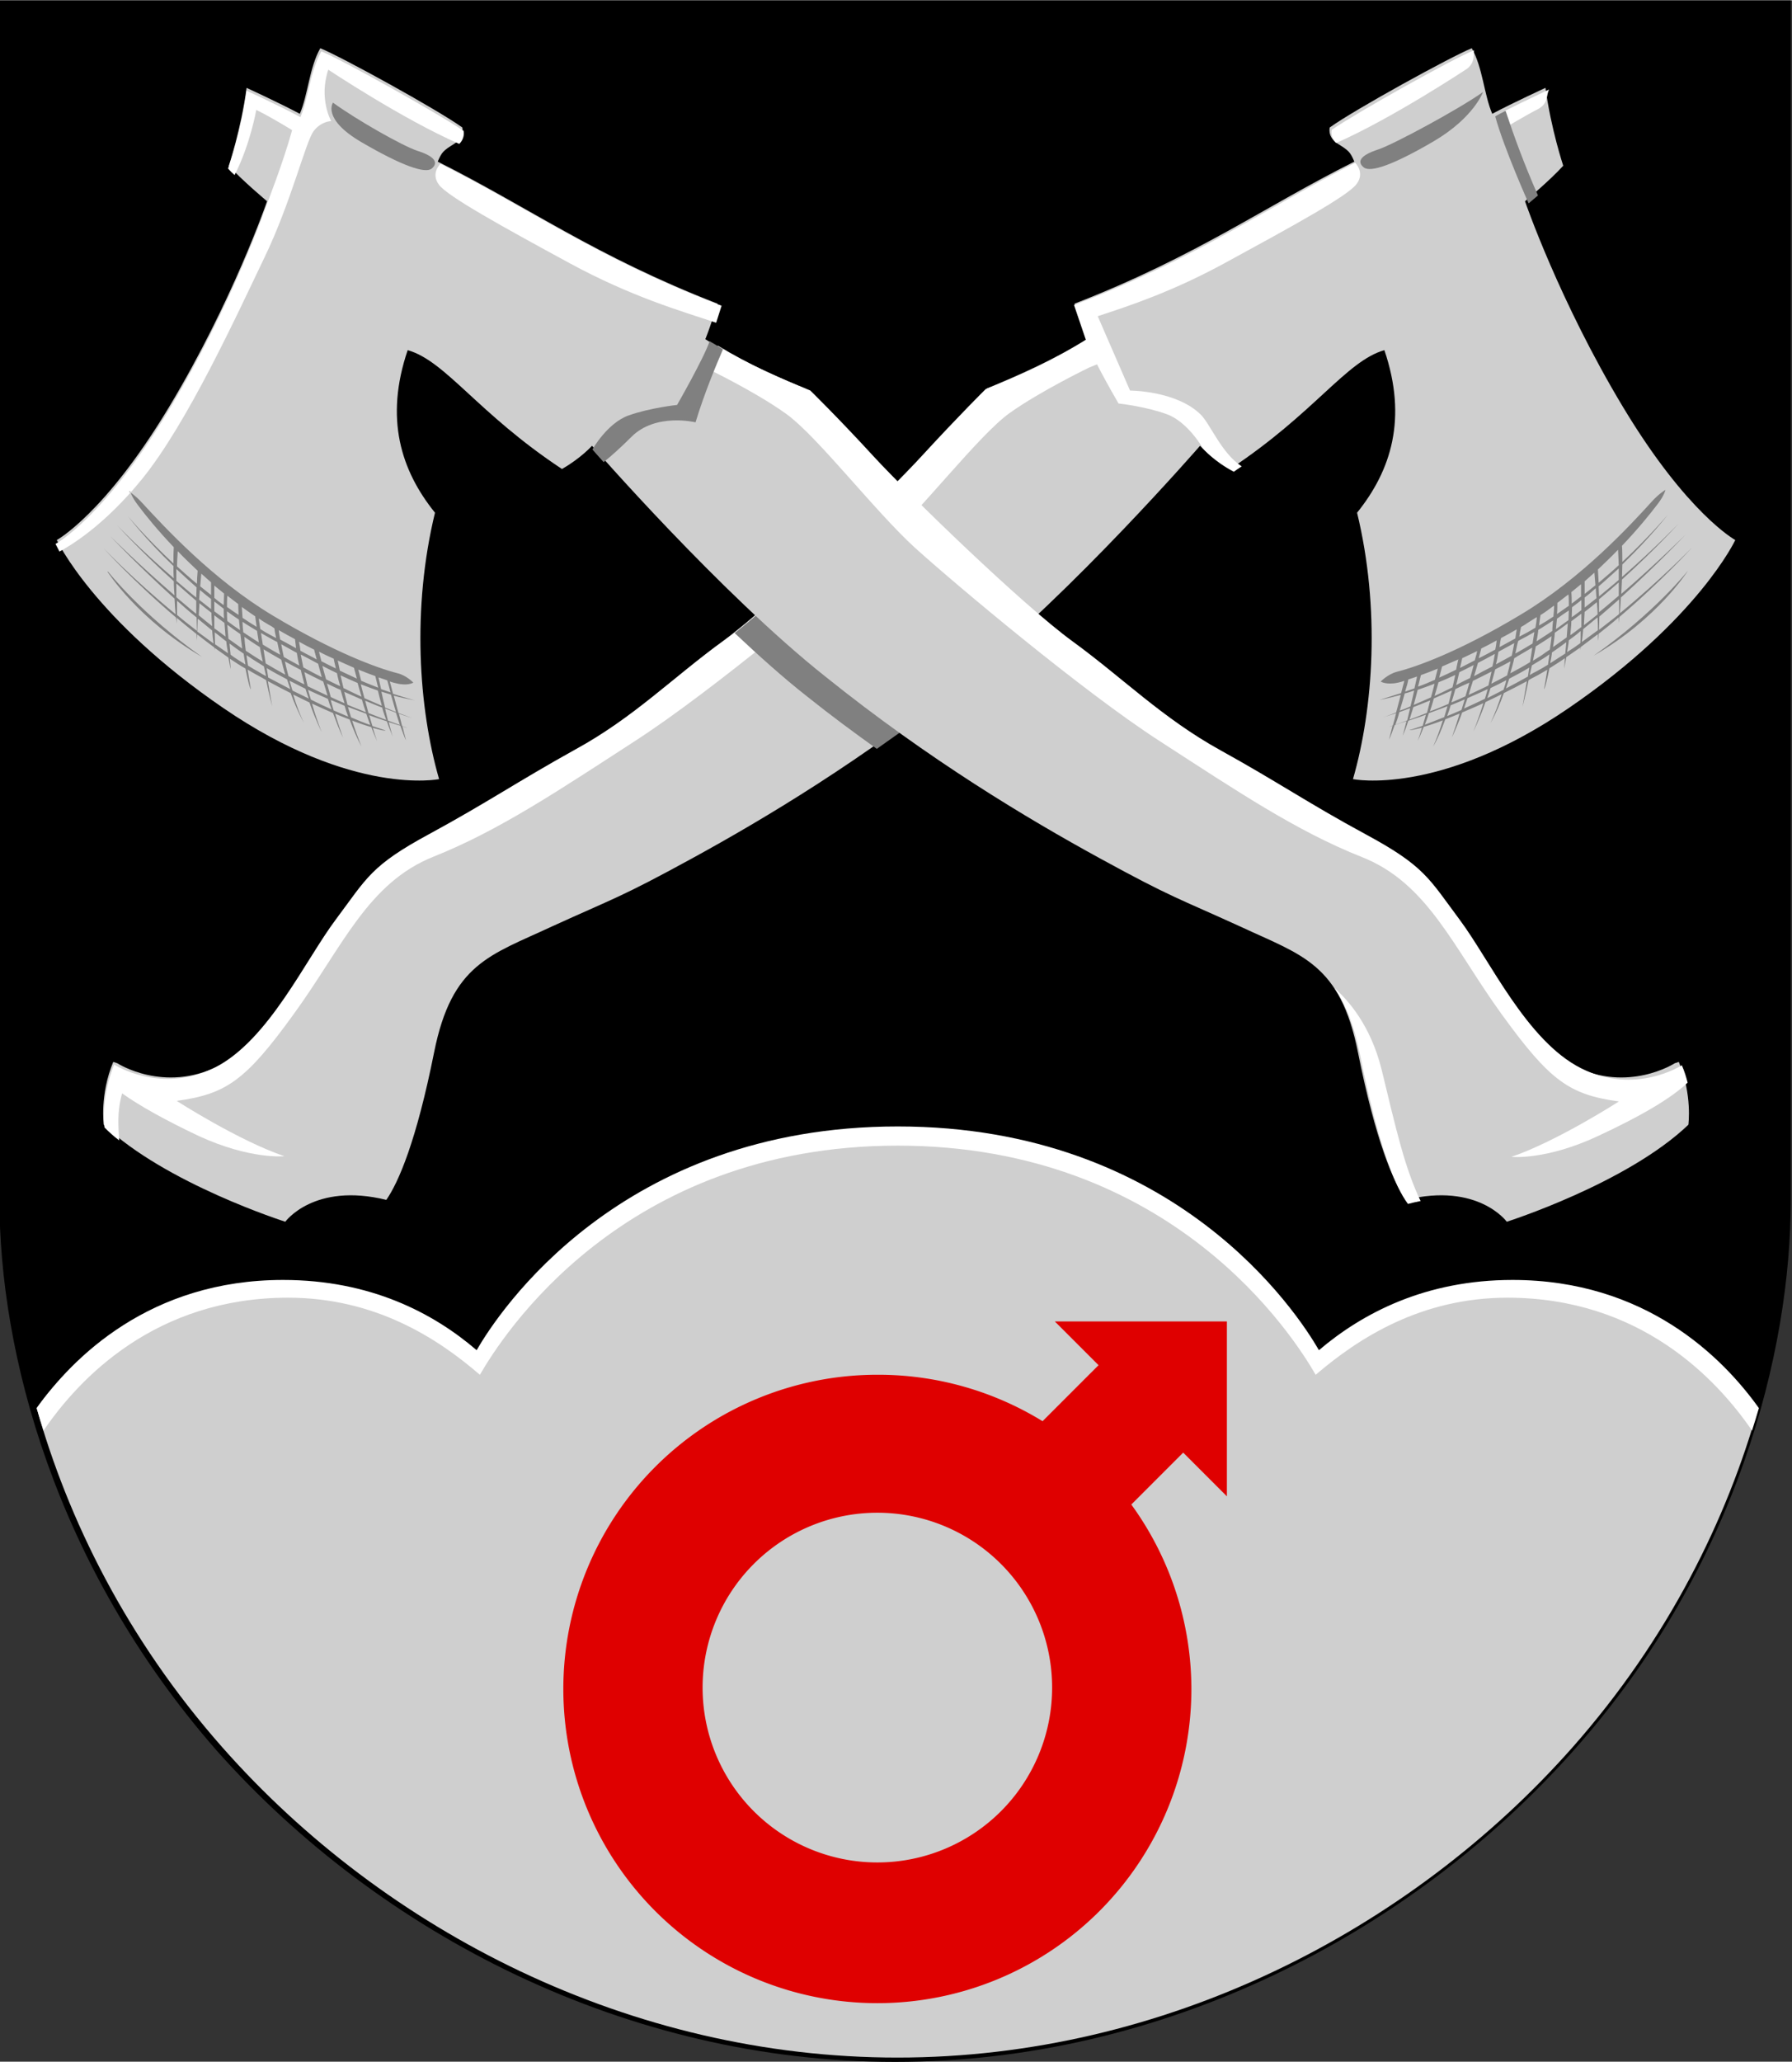
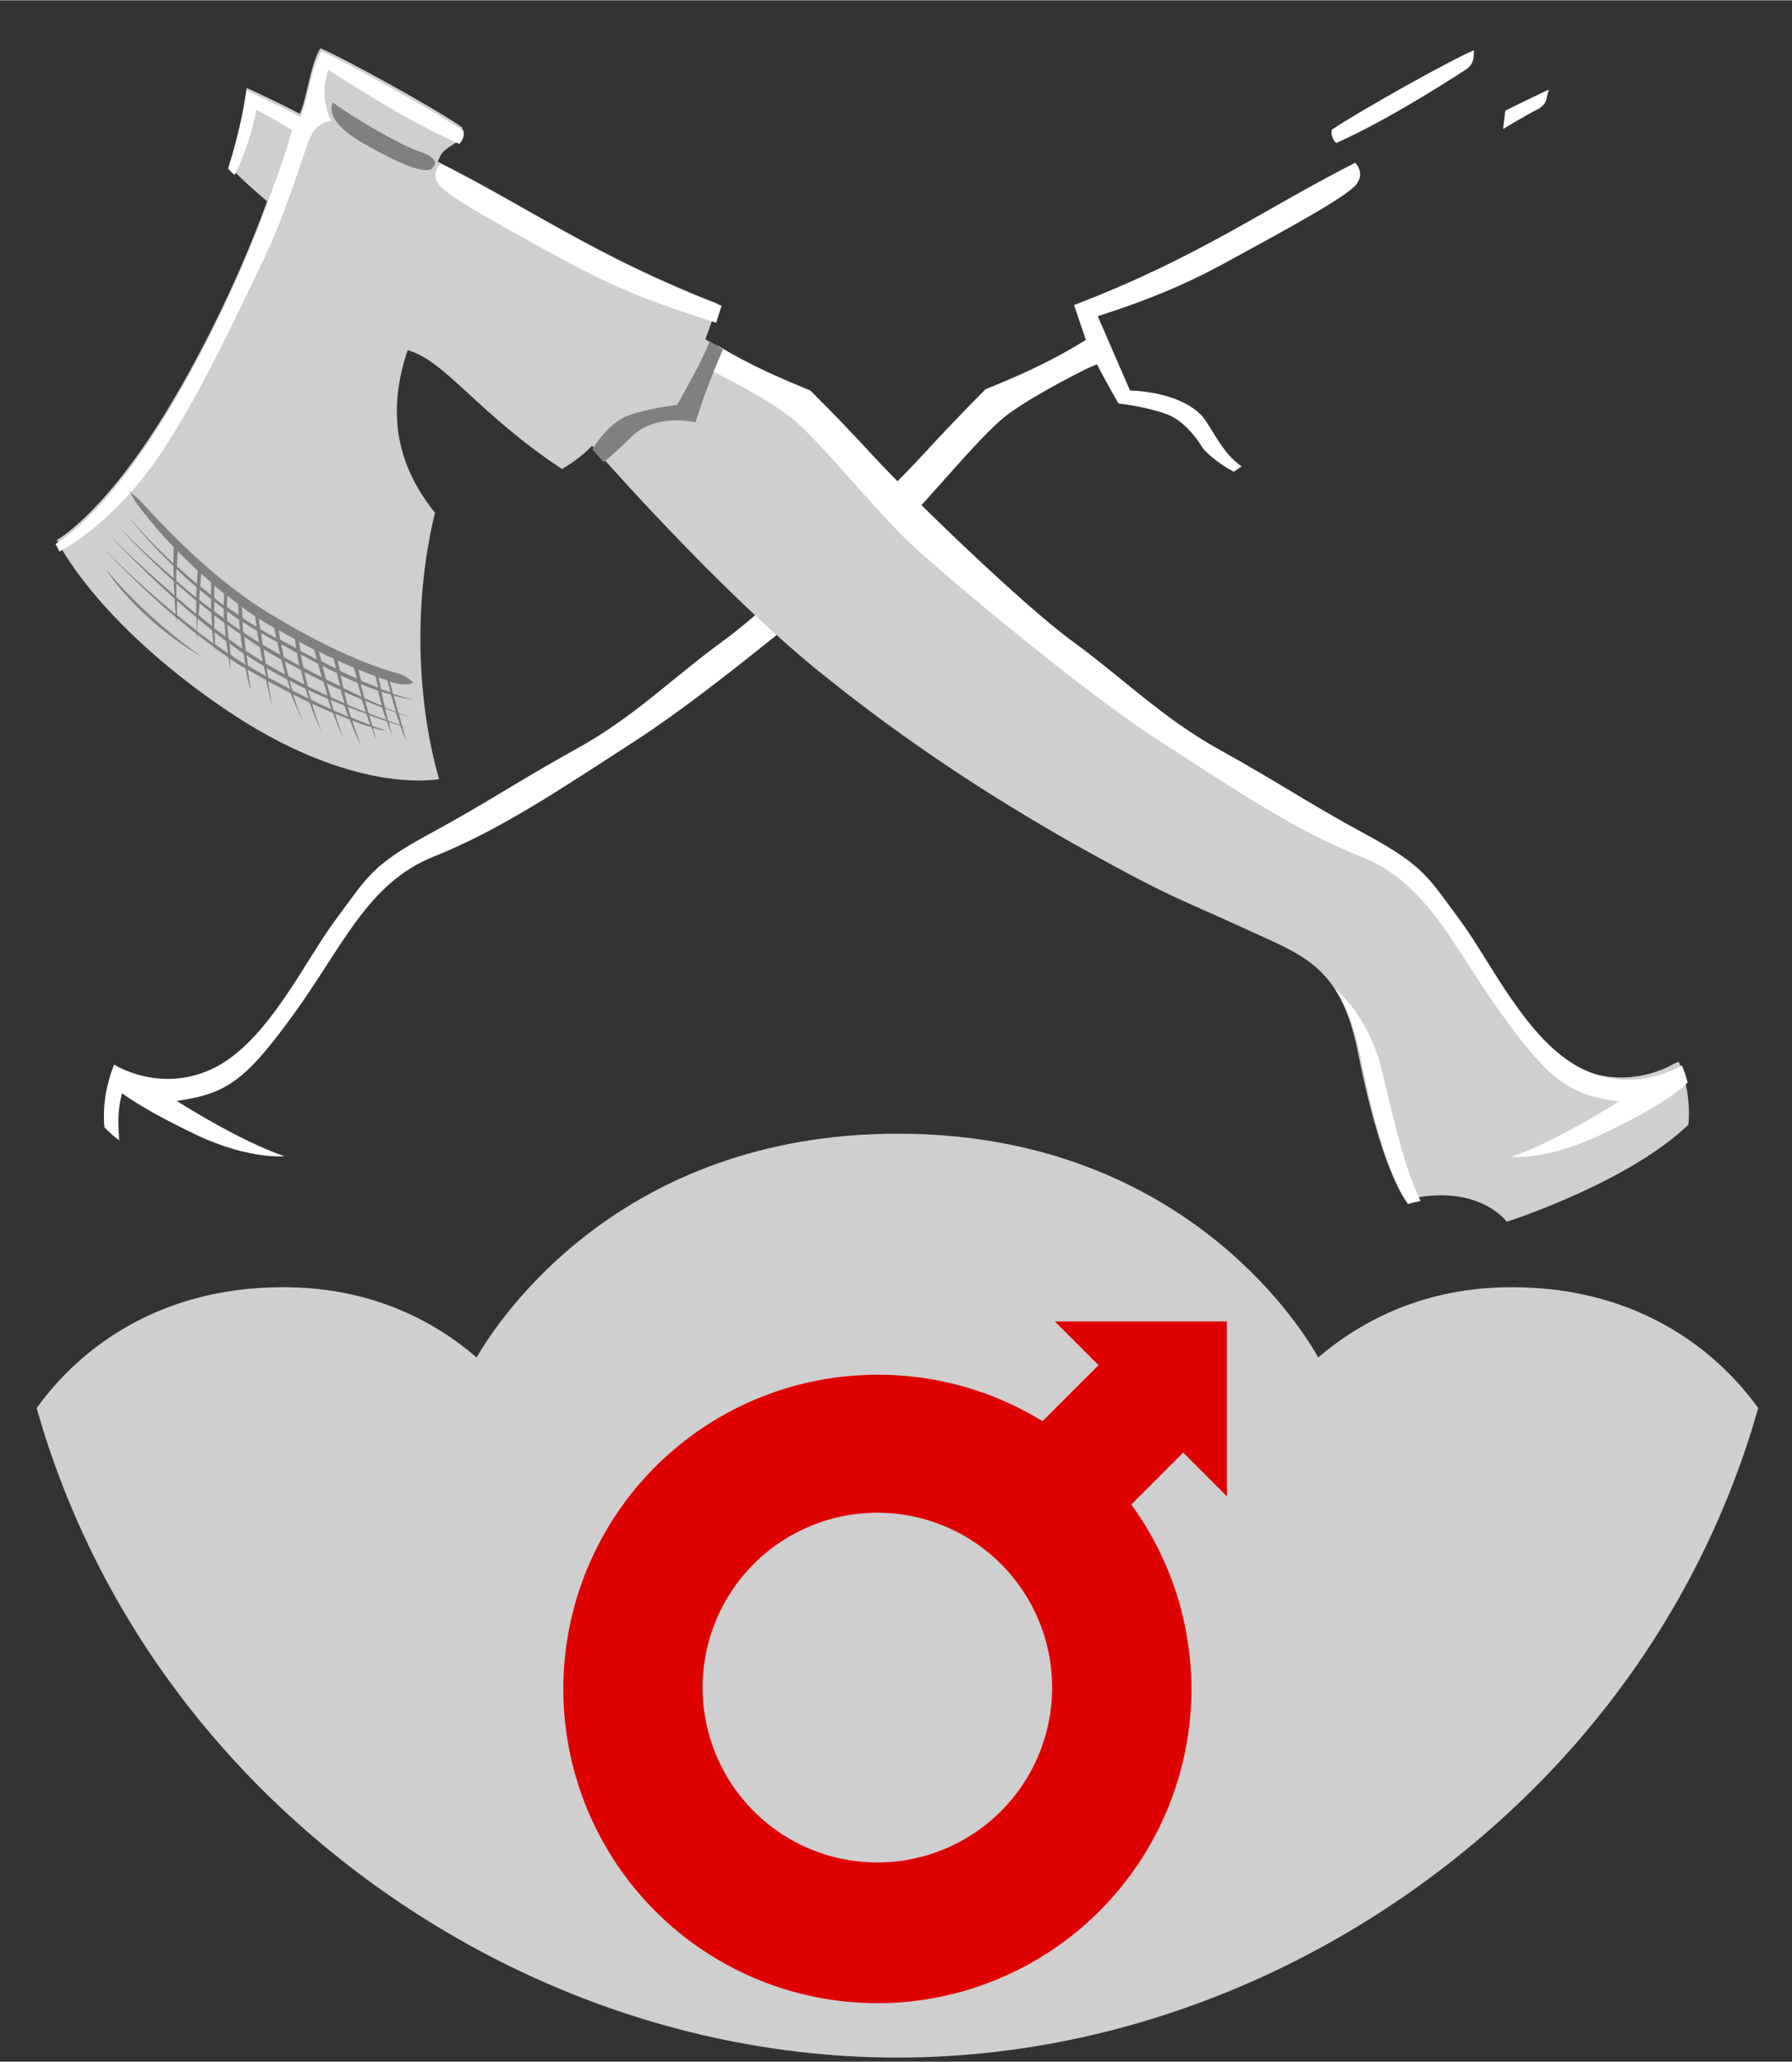
<svg xmlns="http://www.w3.org/2000/svg" height="575" viewBox="0 0 132.3 152.1" width="500">
  <rect x="0" y="0" width="132.3" height="152.1" fill="#333333" stroke="none" />
  <g stroke-width=".992" transform="matrix(1.008 0 0 1.008 -20.906 -57.145)">
-     <path d="m20.7 56.7v87.8c0 11.1 4 26.7 15.9 40.3 12 13.5 30.1 22.8 49.7 22.8s37.7-9.3 49.7-22.8 15.9-29.2 15.9-40.3v-87.8z" />
    <path d="m326.4 527c-76.8 0-110.4 51.4-116.4 61.8-12-10.3-29.4-19.4-53.5-19.4-36.8 0-58.1 19.4-68.1 33.4 8.6 30.5 24.7 63.6 51.4 93.8 44.9 50.8 112.8 85.6 186.5 85.6s141.6-34.9 186.5-85.6c26.7-30.2 42.8-63.3 51.4-93.8-10-14-31.3-33.4-68.1-33.4-24.1 0-41.5 9.2-53.5 19.4-5.8-10.4-39.4-61.8-116.2-61.8z" fill="#cfcfcf" transform="scale(.265)" />
-     <path d="m326.4 525c-76.8 0-110.4 51.4-116.4 61.8-12-10.3-29.4-19.4-53.5-19.4-36.8 0-58.1 21.4-68.1 35.4.6 2.1 1.2 4.1 1.9 6.2 9.9-14.5 31-36.7 67.6-36.7 23.9 0 41.2 11.1 53 21.3 6-10.4 39.3-63.3 115.5-63.3 76.1 0 109.5 52.9 115.5 63.3 11.9-10.2 29.2-21.3 53-21.3 36.6 0 57.7 22.3 67.6 36.7.7-2.1 1.3-4.2 1.9-6.2-10-14-31.3-35.4-68.1-35.4-24.1 0-41.5 9.2-53.5 19.4-6-10.4-39.6-61.8-116.4-61.8z" fill="#fff" transform="scale(.265)" />
    <path d="m98 153.4 3.2 3.2-4.1 4.1a23 23 0 0 0 -12.1-3.4 23 23 0 0 0 -23 23 23 23 0 0 0 23 23 23 23 0 0 0 23-23 23 23 0 0 0 -4.4-13.5l3.8-3.8 3.2 3.2v-12.8zm-13 14a12.8 12.8 0 0 1 12.8 12.8 12.8 12.8 0 0 1 -12.8 12.8 12.8 12.8 0 0 1 -12.8-12.8 12.8 12.8 0 0 1 12.8-12.8z" fill="#df0000" />
    <g stroke-width=".992">
      <g transform="matrix(-1 0 0 1 172.735 0)">
-         <path d="m143.7 134.4c1 2.4.7 4.6.7 4.6-4.5 4.3-13.3 7.1-13.3 7.1s-2.1-2.9-7.4-1.6c-.9-1.3-2.2-4.3-3.5-10.8s-4.1-7.1-8.6-9.2c-4.6-2.1-5-2.1-10.3-5s-12.5-7.2-20.1-13.3c-7.7-6.1-17.1-16.9-17.1-16.9s-.8.9-2.2 1.7c-6.2-4.1-8.5-7.9-11.3-8.7-1.7 5-.5 8.8 2 11.9-1.7 7-1.2 14.3.3 19.5 0 0-6.3 1.3-15.8-5.2s-12.2-12.3-12.2-12.3 3.5-1.9 8.2-9.7 7.2-15.1 7.2-15.1-1.8-1.5-2.8-2.6c0 0 .9-2.7 1.3-5.7 0 0 2.4 1.1 3.9 1.9.6-1.4.7-3.4 1.5-4.8 1.5.6 8.6 4.5 10.4 5.8 0 0 .2.7-.6 1.2s-.9.6-1.2 1.3c6.6 3.3 11.5 6.9 20.5 10.4 0 0-.5 1.6-.9 2.6 2.4 1.5 4.9 2.6 7.3 3.6 0 0 2 1.9 4.6 4.9 2.6 2.8 10.8 10.8 14.5 13.5s6.6 5.6 10.8 8c4.3 2.4 6.4 3.9 10.7 6.2s4.6 3.2 6.8 6.2c2.3 3 4.9 8.8 8.9 10.8s7.4-.2 7.4-.2z" fill="#cfcfcf" />
        <path d="m410.5 13.9c-5.7 2.2-32.6 17.3-39.6 22.1 0 0-.6 1.9 1.2 3.7 15.7-6.9 36.5-20.7 36.5-20.7 2.1-1.7 1.7-3.4 1.9-5.1zm20.9 10.9s-6.6 3.1-12.2 5.9l-.6 5.1s5.2-3.2 10-5.7c2.7-1.7 1.9-3.5 2.8-5.3zm-54 20.4c-25.1 12.7-43.7 26.4-78.3 39.6l3.3 9.7-2.3 1.4c-8.5 5.1-17.1 8.9-25.6 12.3 0 0-7.5 7.4-17.7 18.5-9.8 10.7-41.2 41.2-55.3 51.5-14.2 10.3-25 21.4-41.3 30.3-16.2 9-24.4 14.7-40.6 23.5-16.3 8.8-17.4 12.2-26 23.7-8.6 11.4-18.7 33.6-33.7 41.3-15.1 7.6-28.1-.8-28.1-.8-.7 1.6-1.2 3.3-1.6 4.8-1.9 7.1-1.1 12.7-1.1 12.7 1.3 1.3 2.6 2.5 4.1 3.6-.2-3.6-.7-7.7.8-13.1 4.9 3.5 12.1 7.5 21.4 11.9 14.4 6.6 23.8 5.6 23.8 5.6-12.7-4.3-30-15.4-30-15.4 13.8-1.9 19.2-5.6 32.7-24.3 13.5-18.6 20.5-36.4 38.9-43.7 18.3-7.3 35.1-18.6 56.4-32.4s56.7-43.5 68-53.7c11.4-10.3 27.3-31.1 35.9-37.3 8.7-6.2 22.2-12.7 22.2-12.7l2.2-.9c2.7 5.3 6 10.9 6 10.9s7.5.8 13.5 3c5.9 2.2 10 9.5 10 9.5s2.9 3.5 8.6 6.5c.7-.5 1.4-1 2.2-1.5-5.6-3.6-8.7-11.7-11.4-14.4-6.8-6.7-19.7-6.7-19.7-6.7l-9-20.7c9.5-3.1 21.1-7 35.6-14.9 18.9-10.3 34.1-18.6 36.5-21.9 2.4-3.2-.4-5.9-.4-5.9z" fill="#fff" transform="matrix(-.263 0 0 .263 151.994 56.696)" />
        <g fill="#808080">
-           <path d="m413 25.5c-6.4 4.6-24.9 14.6-29.2 16-5.2 1.7-5.9 3.5-4 5s8.4-.8 19.5-7.3c11.2-6.6 13.7-13.7 13.7-13.7zm6.2 5.3c-1 .5-2 1-2.8 1.5 2.4 8.8 9.3 24.2 9.3 24.2s1.2-1 2.6-2.2c-3.9-8.9-6.5-16-9-23.5zm44.5 105.5s-1.7 1-3.7 3.2c-6 6.6-19.5 21.3-36.4 31.4-17.1 10.3-29.1 14.6-34.7 16-2.5.7-4.4 2.7-4.4 2.7s1.6 1 4.8.3c.5-.1 1.2-.3 1.8-.5-.2.6-.5 1.9-.9 3.4-1.9.6-3.8 1.2-6 1.9 2.1-.4 4-.9 5.9-1.4-.5 1.9-.7 2.7-1.3 4.9-2.4 1-3.8 1.4-3.8 1.4s1.4-.4 3.8-1.2c-.3 1.3-.6 2.3-.9 3.4-.3.1-1.4.5-1.4.5s.5-.2 1.3-.4c-.3 1.3-.8 3.1-1 3.9.5-1 1-2.4 1.6-4.1.8-.3 1.9-.6 3.3-1.1-.4 1.4-.7 2.9-1.1 4.1.6-1.2 1.1-2.7 1.6-4.2 1.4-.5 3.1-1 4.9-1.7-.3 1.1-.6 2.1-.9 3.1-2.3.8-3.7 1.2-3.7 1.2 0 .1 1.3-.1 3.5-.7-.4 1.4-.8 2.7-1.2 3.7.6-1.1 1.1-2.5 1.7-3.9 1.4-.4 3.2-1 5.3-1.8-.8 2.6-1.7 5.1-2.7 7.3 1.3-2.2 2.4-4.9 3.4-7.6 1.2-.5 2.6-1 4-1.6-.7 2.3-1.5 4.7-2.2 6.7 1-2.1 2-4.5 2.9-7 1.8-.8 3.8-1.6 5.9-2.6-1.5 4.9-2.8 7.9-2.8 7.9s1.6-3.1 3.4-8.2c1.4-.7 3-1.4 4.5-2.2-.9 2.7-1.9 5.5-3.1 8 1.5-2.6 2.7-5.5 3.7-8.3 2-1 4.2-2.1 6.4-3.3-.7 4.1-1.2 7.1-1.2 7.1s.8-3 1.7-7.4c.8-.5 1.7-.9 2.6-1.4s1.7-1 2.6-1.5c-.5 3.2-.9 5.4-.9 5.4.2 0 .8-2.3 1.5-5.8 1.4-.9 2.9-1.8 4.3-2.8-.1 1-.1 1.9-.2 2.9.2-1.1.4-2.1.6-3.2 1.3-.9 2.6-1.8 3.9-2.7v.7c.1-.3.1-.5.1-.8 1.6-1.2 3.2-2.4 4.8-3.6 0 1.1.1 1.8.1 1.8s.1-.7.1-1.9c1.9-1.5 3.8-3 5.6-4.6v1.6s.1-.8.2-1.7c11.8-10 20.3-19.4 20.3-19.4s-8.5 8.8-20.2 18.4c.1-1.2.2-2.6.3-4.4 10.2-9.2 18-17.5 18-17.5s-7.8 7.8-17.9 16.5c.1-1.2.1-2.6.2-4 9.5-8.6 15.8-15.6 15.8-15.6s-6.4 6.7-15.8 14.9c0-1.1.1-2.3.1-3.5 8-7.7 12.7-13.9 12.7-13.9s-4.8 5.8-12.7 13.2c0-1.5 0-3-.1-4.5 4.4-4.6 7.8-8.8 10-11.7 1.9-2.5 2.1-3.9 2.1-3.9zm-13.1 16.5c.1 1.4.1 2.9.2 4.4-1.7 1.6-3.6 3.2-5.6 4.9-.1-1.2-.1-2.4-.2-3.7 2-1.9 3.9-3.7 5.7-5.6zm.2 5.2v3.3c-1.7 1.5-3.6 3-5.5 4.6 0-.9-.1-1.9-.1-2.8 2-1.7 3.8-3.4 5.6-5zm19.3.7s-9.3 11.8-26.3 23.7c17.9-10.3 26.3-23.7 26.3-23.7zm-26.1.5c.1 1.2.2 2.4.3 3.6-1 .8-2 1.6-3 2.4 0-1.2 0-2.4 0-3.5.9-.8 1.8-1.6 2.7-2.4zm6.8 2.8v3.7c-1.8 1.5-3.6 3.1-5.5 4.6 0-1.1 0-2.3 0-3.6 1.9-1.6 3.8-3.2 5.5-4.7zm-10.5.5v3.4c-.9.7-1.7 1.3-2.6 2 0-1 0-2.1-.1-3.2.9-.7 1.8-1.5 2.7-2.2zm4.1 1.2c.1 1 .1 1.8.2 2.7-1.1.9-2.2 1.7-3.3 2.6 0-.9 0-1.8 0-2.8 1.1-.8 2.1-1.7 3.1-2.6zm-7.6 1.7c.1 1 .1 2.1.1 3.1-1.1.8-2.2 1.5-3.3 2.3.1-1 .1-2.1.1-3.1 1-.8 2-1.5 3-2.3zm14.1 1.3v4.1c-1.8 1.5-3.7 2.9-5.6 4.4 0-1.1.1-2.2.1-3.7 1.9-1.6 3.7-3.2 5.5-4.8zm-10.5.3v2.7c-.9.7-1.8 1.4-2.7 2 0-.9.1-1.8.1-2.8.9-.7 1.8-1.3 2.6-2zm4.3.4c.1 1.2.2 2.4.2 3.5-1.2 1-2.5 2-3.8 3 .1-1.2.1-2.5.2-3.7 1.2-.9 2.3-1.8 3.4-2.7zm-11.9 1.1c0 1-.1 2-.2 3-1.3.9-2.6 1.7-4 2.5.1-1 .3-2 .4-2.9 1.3-.8 2.5-1.7 3.7-2.6zm4.1 1.2c0 .9-.1 1.9-.1 2.8-1.2.8-2.3 1.7-3.5 2.5.1-1 .2-1.9.3-2.9 1.1-.8 2.2-1.6 3.3-2.3zm3.5 1.1v3.6c-1 .8-2.1 1.6-3.1 2.3.1-1.3.3-2.6.3-3.9.9-.7 1.9-1.4 2.8-2.1zm-12.4.9c-.1 1-.2 1.9-.4 2.9-.9.5-1.8 1.1-2.8 1.6-.6.3-1.1.6-1.7.9.2-1.2.3-1.9.5-2.7.5-.3 1.1-.6 1.6-1 .9-.6 1.8-1.1 2.7-1.7zm16.9.1c.1 1.4.1 2.5.1 3.5-1.5 1.1-3 2.2-4.5 3.3.2-1.2.3-2.4.4-3.6 1.3-1.1 2.6-2.1 3.9-3.2zm-12.4.8c-.1 1-.2 1.9-.2 2.9-1.4 1-2.9 1.9-4.4 2.9.2-1.1.4-2.1.5-3.2 1.4-.8 2.7-1.7 4.1-2.6zm4.1.9c-.1 1.3-.2 2.6-.3 3.8-1.3.9-2.5 1.8-3.8 2.7.2-1.3.4-2.6.5-4 1.2-.8 2.4-1.7 3.6-2.6zm-14.2 1.5c-.1.7-.3 1.7-.4 2.6-1.5.8-3.1 1.7-4.4 2.4.1-.8.2-1.6.4-2.5 1.5-.8 3-1.6 4.5-2.5zm17.8.6c0 1.1 0 2.2-.1 3.3-1.2.9-2.4 1.7-3.7 2.5.2-1.1.4-2.2.5-3.3 1.1-.8 2.2-1.6 3.2-2.5zm-12.9.2c-.2 1.1-.3 2.1-.5 3.2-1.6 1-3.2 1.9-4.8 2.8.3-1.3.5-2.5.8-3.5.8-.5 1.5-.8 2.4-1.3.7-.4 1.4-.8 2.1-1.2zm4.8 1c-.1 1.3-.3 2.6-.5 3.9-.8.5-1.6 1.1-2.3 1.6-.8.5-1.6 1-2.4 1.5.3-1.3.5-2.6.8-4 1.5-.9 3-1.9 4.5-2.9zm-15.3 1.4c-.1.8-.2 1.7-.4 2.5-1.7.9-3.1 1.7-4.6 2.4.4-1.6.7-2.5.7-2.7 1.4-.7 2.8-1.4 4.2-2.2zm19.4.5c-.1 1-.2 2.1-.3 3.1-1.4.9-2.8 1.8-4.2 2.7.2-1 .4-1.9.5-3 1.3-.9 2.6-1.8 3.9-2.8zm-14.5.2c-.2 1.1-.4 2.2-.7 3.5-1.5.8-2.9 1.6-4.4 2.4.3-1.1.5-2.3.7-3.5 1.3-.7 2.9-1.6 4.4-2.4zm5 1.4c-.2 1.4-.4 2.6-.6 3.9-1.8 1.1-3.6 2.1-5.5 3.1.4-1.4.8-2.8 1.1-4.2.3-.2.6-.3.8-.5 1.4-.8 2.7-1.6 4.1-2.4zm-15.3.7c-.1.6-.3 1.3-.7 2.7-1.5.8-2.8 1.4-4.1 2.1.4-1.7.6-2.6.6-2.7 1.3-.6 2.7-1.3 4.2-2zm4.9.9c-.2 1.2-.4 2.4-.7 3.5-1.8.9-3.5 1.8-5.1 2.7.4-1.4.8-2.6 1.1-3.7 1.5-.8 3.1-1.6 4.7-2.5zm15.2.1c-.1 1-.3 2-.4 2.9-1.1.7-2.2 1.3-3.3 1.9-.6.3-1.2.6-1.8 1 .2-.8.4-1.8.6-2.7 1.1-.7 2.2-1.3 3.3-2 .5-.3 1.1-.7 1.6-1.1zm-25.4 1.5c-.1.5-.3 1.2-.6 2.8-1.7.8-3.3 1.6-4.7 2.2.4-1.5.6-2.3.8-3.1 1.4-.6 3-1.3 4.6-2zm14.6.3c-.3 1.3-.6 2.7-1 4.1-1.5.8-3 1.6-4.4 2.3.4-1.3.7-2.6 1.1-4 1.4-.7 2.9-1.5 4.4-2.3zm-10.3 1.2c-.3 1.2-.6 2.2-1 3.6-1.4.7-2.7 1.3-3.9 2 .4-1.3.6-2.5.9-3.6 1.3-.6 2.6-1.3 4-2zm15.5.6c-.1.8-.3 1.8-.4 2.6-2.1 1.2-4.2 2.3-6.1 3.3.3-.9.6-1.8.9-2.7 1.9-1 3.8-2 5.6-3.1zm-25.5.4c-.2.8-.5 1.9-.8 3.1-1.6.7-3.2 1.4-4.7 1.9.4-1.4.6-2.5.8-3.2 1.4-.5 3-1.1 4.7-1.8zm15 .7c-.3 1.4-.6 2.7-.9 4-1.9.9-3.7 1.8-5.5 2.6.4-1.4.8-2.7 1.2-3.9 1.7-.8 3.4-1.7 5.2-2.6zm-10.1.9c-.2 1.1-.5 2.3-.8 3.6-1.8.9-3.5 1.7-5 2.4.4-1.4.8-2.6 1.1-3.8 1.5-.6 3.1-1.3 4.8-2.1zm-10.7.7c-.1.7-.4 1.7-.7 3.2-.9.3-1.7.6-2.6.9.5-1.6.8-2.7.9-3.4.7-.2 1.5-.5 2.4-.8zm24.9.9c-.2.9-.5 1.8-.8 2.7-1.6.8-3.1 1.6-4.5 2.3.3-.9.6-1.8.9-2.8 1.5-.7 2.9-1.4 4.4-2.2zm-10.3.7c-.3 1.2-.7 2.5-1.1 3.8-1.3.6-2.6 1.2-3.9 1.7.4-1.3.8-2.5 1.1-3.7 1.2-.6 2.5-1.2 3.9-1.8zm-9.7.3c-.3 1.2-.6 2.4-1 3.8-1.8.8-3.4 1.5-4.8 2.1.4-1.6.8-2.9 1.1-4.2 1.5-.5 3.1-1.1 4.7-1.7zm14.8 1.5c-.3 1-.5 1.9-.8 2.7-2.1 1-4 1.9-5.8 2.7.3-1 .7-2 1-2.9 1.8-.8 3.7-1.6 5.6-2.5zm-10 .5c-.3 1.2-.6 2.4-.9 3.6-1.9.8-3.5 1.5-5.2 2.1.4-1.2.8-2.4 1.1-3.6 1.6-.7 3.2-1.4 5-2.2zm-10.5 0c-.3 1.5-.6 2.6-1 4.3-1.1.5-2.1.9-3 1.2.5-1.7 1-3.3 1.4-4.8.9-.2 1.7-.5 2.6-.8zm14.1 2.4c-.3 1-.6 1.9-.9 2.9-1.4.6-2.7 1.2-4 1.7.4-1 .7-2 1-3 1.2-.5 2.5-1 3.8-1.6zm-9.6.2c-.3 1.2-.6 2.3-.9 3.5-1.8.7-3.5 1.4-4.9 1.9.4-1.1.7-2.3 1.1-3.5 1.4-.5 3-1.2 4.8-1.9zm4.8 1.7c-.3 1-.6 2-.9 3-2.2.9-3.9 1.5-5.4 2.1.4-1 .8-2.1 1.1-3.2 1.6-.6 3.3-1.2 5.1-1.9zm-10.4.5c-.3 1.1-.5 2.2-.8 3.4-1.8.7-2.4.9-3.3 1.2.4-1.1.8-2.3 1.1-3.5.9-.3 1.9-.7 3-1.1z" transform="matrix(-.263 0 0 .263 151.994 56.696)" />
-           <path d="m321.5 351.9c-12.3 12.2-29.5 28.4-40.2 36.8 6.7 6.3 13.5 12.4 20 17.5 6.5 5.2 13 10 19.3 14.5 8.3-5.8 16.9-12.1 25.7-19 4.8-3.8 9.8-8.2 14.8-12.7-12.3-10.4-29-26.4-39.6-37.1z" transform="matrix(-.265 0 0 .265 172.735 0)" />
-         </g>
+           </g>
      </g>
      <g>
        <path d="m143.7 134.4c1 2.4.7 4.6.7 4.6-4.5 4.3-13.3 7.1-13.3 7.1s-2.1-2.9-7.4-1.6c-.9-1.3-2.2-4.3-3.5-10.8s-4.1-7.1-8.6-9.2c-4.6-2.1-5-2.1-10.3-5s-12.5-7.2-20.1-13.3c-7.7-6.1-17.1-16.9-17.1-16.9s-.8.9-2.2 1.7c-6.2-4.1-8.5-7.9-11.3-8.7-1.7 5-.5 8.8 2 11.9-1.7 7-1.2 14.3.3 19.5 0 0-6.3 1.3-15.8-5.2s-12.2-12.3-12.2-12.3 3.5-1.9 8.2-9.7 7.2-15.1 7.2-15.1-1.8-1.5-2.8-2.6c0 0 .9-2.7 1.3-5.7 0 0 2.4 1.1 3.9 1.9.6-1.4.7-3.4 1.5-4.8 1.5.6 8.6 4.5 10.4 5.8 0 0 .2.7-.6 1.2s-.9.6-1.2 1.3c6.6 3.3 11.5 6.9 20.5 10.4 0 0-.5 1.6-.9 2.6 2.4 1.5 4.9 2.6 7.3 3.6 0 0 2 1.9 4.6 4.9 2.6 2.8 10.8 10.8 14.5 13.5s6.6 5.6 10.8 8c4.3 2.4 6.4 3.9 10.7 6.2s4.6 3.2 6.8 6.2c2.3 3 4.9 8.8 8.9 10.8s7.4-.2 7.4-.2z" fill="#cfcfcf" />
        <g transform="scale(.265)">
          <path d="m167.1 228c-3.1 5.4-3.6 13-5.8 18.2-5.9-3.2-14.9-7.3-14.9-7.3-1.5 11.4-5.1 21.5-5.1 21.5.5.6 1.1 1.2 1.8 1.8 4.3-8.3 6-18 6-18 4.8 2.4 9.9 5.6 9.9 5.6-2.4 8.8-7 20.5-7 20.5s-9.5 27.7-27.3 57.2-31.1 36.6-31.1 36.6.4.7 1.1 2.1c3-1.6 12.4-7.2 22.8-20 12.6-15.5 26.3-45.5 33.8-61.1 7.5-15.5 11.5-32.4 13.7-35.1 2.1-2.7 4.8-2.7 4.8-2.7s-3.5-6.2-.8-14.2c0 0 20.6 13.7 36.2 20.5 1.7-1.7 1.2-3.6 1.2-3.6-7-4.8-33.7-19.7-39.4-22zm32.9 31.1s-2.8 2.6-.4 5.8 17.4 11.5 36.2 21.7c17 9.2 30.2 13 40.4 16.4.8-2.5 1.5-4.7 1.5-4.7-34.3-13.1-52.8-26.7-77.7-39.2zm76.7 50.2-3.1 6.3s13.4 6.4 22 12.6 24.4 26.8 35.6 37c11.3 10.2 46.3 39.6 67.5 53.3s37.8 24.9 56 32.1 25.2 24.9 38.6 43.4 18.7 22.2 32.4 24.1c0 0-17.1 11-29.7 15.3 0 0 9.3 1 23.6-5.6 12.1-5.6 20.6-10.6 25.1-14.9-.4-1.6-.9-3.2-1.6-4.8 0 0-12.9 8.4-27.9.8s-25-29.6-33.5-41-9.7-14.8-25.8-23.5-24.2-14.4-40.3-23.3-26.9-19.9-40.9-30.1-45.2-40.5-54.9-51c-10.1-11-17.6-18.3-17.6-18.3-8.5-3.4-17-7.2-25.4-12.3zm170.4 177.5c3 4.3 5.4 10.1 7.1 18.6 5 24.7 9.6 36.2 13.2 41 1.2-.3 2.4-.6 3.5-.8-4.4-9.2-6.7-19.5-10.8-36.4-3-12-9.1-19-13-22.4z" fill="#fff" />
          <path d="m170.3 242.2s-3.2 4.5 8 11c11 6.4 17.5 8.7 19.3 7.2s1.1-3.3-4-4.9c-4.2-1.4-17-8.7-23.3-13.3zm104.1 65.9c-1.7 4.9-9 17.6-9 17.6s-7.5.8-13.4 2.9-10 9.4-10 9.4 1.3 1.5 3.1 3.5c2-1.6 4.6-3.9 7.7-7 6.7-6.7 17.7-4 17.7-4 2.5-8.2 5.7-15.8 7.6-20.2-1.2-.7-2.5-1.5-3.7-2.2zm-160.1 41.5s.2 1.3 2.1 3.8c2.1 2.8 5.5 7 9.9 11.6-.1 1.5-.1 3-.1 4.5-7.8-7.3-12.6-13.1-12.6-13.1s4.7 6.2 12.6 13.8c0 1.2 0 2.3.1 3.4-9.4-8.1-15.7-14.7-15.7-14.7s6.3 7 15.7 15.5c0 1.4.1 2.7.2 3.9-10.1-8.7-17.8-16.4-17.8-16.4s7.7 8.2 17.8 17.3c.1 1.7.2 3.2.3 4.3-11.6-9.5-20-18.3-20-18.3s8.4 9.3 20.1 19.2c.1.9.2 1.7.2 1.7s0-.8 0-1.6c1.8 1.5 3.6 3 5.5 4.5.1 1.2.1 1.9.1 1.9s0-.6.1-1.8c1.5 1.2 3.1 2.4 4.7 3.6 0 .3.1.5.1.8 0-.2 0-.5 0-.7 1.3.9 2.5 1.8 3.8 2.7.2 1 .4 2.1.6 3.2 0-1-.1-1.9-.2-2.9 1.4.9 2.8 1.9 4.3 2.7.7 3.5 1.3 5.8 1.5 5.7 0 0-.4-2.2-.9-5.4.8.5 1.7 1 2.6 1.5s1.7.9 2.5 1.4c.9 4.3 1.7 7.3 1.7 7.3s-.5-2.9-1.2-7c2.2 1.2 4.3 2.3 6.3 3.3 1 2.8 2.3 5.7 3.7 8.3-1.2-2.5-2.2-5.2-3-7.9 1.6.8 3.1 1.5 4.5 2.2 1.8 5.1 3.4 8.2 3.4 8.2s-1.3-3-2.7-7.9c2.1 1 4 1.8 5.8 2.6.9 2.4 1.8 4.8 2.8 6.9-.7-2-1.5-4.3-2.2-6.7 1.4.6 2.7 1.1 4 1.6 1 2.7 2.1 5.3 3.3 7.5-.9-2.2-1.8-4.7-2.6-7.2 2.1.8 3.9 1.4 5.3 1.8.5 1.4 1.1 2.8 1.6 3.9-.4-1.1-.8-2.4-1.2-3.7 2.2.6 3.4.9 3.5.7 0 0-1.3-.4-3.6-1.2-.3-1-.6-2-.9-3 1.8.7 3.4 1.2 4.9 1.7.5 1.5 1.1 3 1.6 4.2-.4-1.2-.7-2.6-1.1-4 1.3.4 2.4.8 3.2 1 .6 1.6 1.1 3.1 1.6 4.1-.2-.8-.7-2.6-1-3.9.8.3 1.3.4 1.3.4s-1-.4-1.4-.5c-.3-1.1-.5-2.1-.9-3.4 2.4.8 3.7 1.2 3.7 1.2s-1.4-.5-3.8-1.4c-.6-2.1-.8-3-1.3-4.8 1.8.5 3.7.9 5.8 1.3-2.2-.6-4.1-1.2-6-1.8-.4-1.5-.7-2.8-.9-3.4.6.2 1.3.4 1.8.5 3.2.8 4.7-.2 4.7-.2s-1.9-2-4.4-2.6c-5.5-1.4-17.4-5.7-34.4-15.9-16.7-10-30.1-24.6-36.1-31.1-2-2.2-3.7-3.2-3.7-3.2zm13 16.4c1.7 1.8 3.6 3.6 5.6 5.5-.1 1.2-.2 2.5-.2 3.6-2-1.6-3.8-3.3-5.5-4.8 0-1.4.1-2.9.2-4.3zm-.2 5.1c1.7 1.6 3.6 3.3 5.5 5 0 1-.1 1.9-.1 2.8-1.9-1.5-3.7-3.1-5.5-4.6 0-1.1 0-2.1 0-3.2zm-19.1.7s8.4 13.2 26.1 23.5c-16.8-11.8-26-23.6-26-23.6zm25.9.5c.9.8 1.8 1.6 2.7 2.4v3.5c-1-.8-2-1.6-3-2.4.1-1.2.2-2.3.3-3.5zm-6.8 2.8c1.7 1.5 3.5 3.1 5.4 4.7v3.6c-1.9-1.5-3.7-3.1-5.5-4.6 0-1.1 0-2.5 0-3.7zm10.4.5c.9.7 1.8 1.5 2.7 2.2 0 1.1-.1 2.1-.1 3.2-.9-.6-1.8-1.3-2.6-2 0-1.2 0-2.3 0-3.4zm-4 1.2c1 .8 2 1.7 3.1 2.5v2.8c-1.1-.9-2.2-1.7-3.3-2.6.1-.9.1-1.7.2-2.7zm7.6 1.6c1 .8 2 1.5 3 2.3 0 1 .1 2 .1 3-1.1-.7-2.2-1.5-3.2-2.2 0-1 0-2.1.1-3.1zm-14 1.3c1.8 1.6 3.6 3.2 5.5 4.7 0 1.5.1 2.6.1 3.7-1.9-1.5-3.8-2.9-5.5-4.4 0-1.1 0-2.5 0-4.1zm10.4.3c.9.7 1.7 1.3 2.6 2 0 .9 0 1.8.1 2.7-.9-.7-1.8-1.3-2.7-2 0-.9 0-1.8 0-2.7zm-4.2.4c1.1.9 2.2 1.8 3.4 2.7 0 1.2.1 2.5.2 3.7-1.3-1-2.5-2-3.7-3 .1-1 .1-2.3.2-3.4zm11.8 1.1c1.2.9 2.4 1.7 3.7 2.6.1 1 .3 2 .4 2.9-1.3-.8-2.6-1.6-3.9-2.5-.1-1-.1-2-.2-3zm-4.1 1.2c1.1.8 2.2 1.6 3.3 2.3.1 1 .2 1.9.3 2.9-1.2-.8-2.3-1.6-3.5-2.5-.1-.9-.1-1.8-.1-2.8zm-3.5 1.1c.9.7 1.8 1.4 2.8 2.1.1 1.3.2 2.6.3 3.8-1-.8-2-1.5-3.1-2.3 0-1.2 0-2.4 0-3.6zm12.3.9c.9.6 1.8 1.2 2.7 1.7.6.3 1.1.6 1.6 1 .1.8.2 1.5.5 2.7-.6-.3-1.1-.6-1.7-.9-.9-.5-1.8-1-2.7-1.6-.1-.9-.3-1.9-.4-2.8zm-16.8.1c1.3 1.1 2.6 2.1 3.9 3.2.1 1.2.2 2.4.4 3.6-1.5-1.1-3-2.2-4.5-3.3 0-1 .1-2 .1-3.4zm12.3.8c1.3.9 2.7 1.7 4 2.5.2 1.1.3 2.1.5 3.2-1.5-.9-2.9-1.9-4.3-2.8-.1-1-.2-1.9-.2-2.9zm-4.1.9c1.2.9 2.3 1.7 3.5 2.5.2 1.4.3 2.7.5 4-1.3-.9-2.5-1.8-3.8-2.7-.1-1.3-.2-2.5-.3-3.8zm14.1 1.4c1.5.9 3 1.7 4.5 2.5.1.8.2 1.7.3 2.5-1.3-.7-2.9-1.6-4.4-2.4-.2-1-.3-1.9-.4-2.6zm-17.7.6c1.1.8 2.1 1.7 3.2 2.5.1 1.1.3 2.2.5 3.3-1.2-.8-2.4-1.7-3.6-2.5 0-1.1-.1-2.2-.1-3.3zm12.8.2c.7.4 1.4.8 2.1 1.2.9.5 1.6.9 2.4 1.3.2 1.1.5 2.3.8 3.5-1.6-.9-3.2-1.8-4.8-2.8-.2-1-.3-2.1-.5-3.2zm-4.7 1c1.5 1 2.9 2 4.4 2.9.2 1.4.5 2.7.8 4-.8-.5-1.6-1-2.4-1.5s-1.5-1-2.3-1.5c-.2-1.3-.3-2.5-.4-3.9zm15.2 1.4c1.4.8 2.8 1.5 4.2 2.2 0 .2.3 1.1.7 2.7-1.4-.8-2.9-1.5-4.5-2.4-.1-.8-.2-1.6-.4-2.5zm-19.2.5c1.3 1 2.6 1.9 3.9 2.8.2 1.1.3 2 .5 3-1.4-.9-2.8-1.7-4.1-2.7-.1-1-.2-2.1-.3-3.1zm14.3.2c1.5.8 3 1.7 4.3 2.4.2 1.2.4 2.4.7 3.5-1.4-.8-2.8-1.5-4.3-2.4-.3-1.3-.5-2.4-.7-3.5zm-4.9 1.4c1.3.8 2.7 1.6 4.1 2.4.3.2.6.3.8.5.3 1.3.7 2.7 1.1 4.1-1.8-1-3.6-2-5.4-3.1-.2-1.3-.4-2.5-.6-3.9zm15.2.6c1.4.7 2.8 1.4 4.2 2 0 .1.2 1.1.6 2.7-1.3-.6-2.6-1.3-4-2-.4-1.4-.5-2.1-.7-2.7zm-4.8.9c1.7.9 3.3 1.7 4.7 2.5.3 1.1.6 2.3 1 3.7-1.6-.8-3.3-1.7-5.1-2.7-.2-1.1-.5-2.3-.7-3.5zm-15.1.1c.5.4 1.1.7 1.6 1.1 1.1.7 2.1 1.3 3.2 2 .2.9.4 1.8.6 2.7-.6-.3-1.2-.6-1.8-1-1.1-.6-2.2-1.3-3.2-1.9-.1-.9-.3-1.8-.4-2.9zm25.2 1.5c1.6.7 3.1 1.4 4.5 2 .2.8.4 1.5.8 3-1.5-.7-3-1.4-4.7-2.2-.3-1.6-.5-2.3-.6-2.8zm-14.5.3c1.5.8 2.9 1.6 4.3 2.3.3 1.4.7 2.7 1 4-1.5-.7-2.9-1.5-4.4-2.3-.4-1.4-.7-2.7-1-4.1zm10.3 1.2c1.4.7 2.7 1.4 4 2 .2 1.1.5 2.2.9 3.6-1.3-.6-2.5-1.2-3.9-1.9-.4-1.4-.7-2.4-1-3.6zm-15.4.6c1.8 1.1 3.7 2.1 5.6 3.1.3.9.6 1.8.9 2.7-1.9-1-4-2.1-6.1-3.2-.1-.8-.3-1.7-.4-2.5zm25.3.4c1.7.7 3.3 1.3 4.7 1.8.2.7.4 1.8.8 3.2-1.5-.6-3.1-1.2-4.7-1.9-.3-1.2-.6-2.3-.8-3.1zm-14.9.7c1.8.9 3.5 1.8 5.2 2.6.4 1.2.8 2.6 1.2 3.9-1.8-.8-3.6-1.7-5.5-2.6-.3-1.2-.6-2.6-.9-3.9zm10 .9c1.7.8 3.3 1.5 4.7 2.1.3 1.2.7 2.4 1.1 3.8-1.5-.7-3.2-1.5-5-2.4-.3-1.3-.6-2.5-.8-3.5zm10.6.6c.8.3 1.6.5 2.3.8.2.7.5 1.7.9 3.3-.9-.3-1.7-.6-2.6-.9-.3-1.5-.6-2.5-.7-3.2zm-24.7.9c1.5.7 2.9 1.5 4.4 2.2.3 1 .6 1.9.9 2.7-1.4-.7-2.9-1.4-4.5-2.2-.3-.9-.5-1.8-.8-2.6zm10.2.7c1.3.6 2.6 1.3 3.9 1.8.3 1.2.7 2.4 1.1 3.7-1.2-.5-2.5-1.1-3.8-1.7-.4-1.3-.7-2.6-1.1-3.8zm9.6.3c1.6.6 3.1 1.2 4.6 1.7.3 1.3.7 2.7 1.1 4.2-1.4-.6-3-1.3-4.8-2.1-.4-1.4-.7-2.6-1-3.8zm-14.7 1.5c1.9.9 3.7 1.7 5.5 2.5.3 1 .6 1.9 1 2.9-1.8-.8-3.7-1.7-5.7-2.7-.3-.9-.5-1.7-.8-2.7zm9.9.5c1.8.8 3.4 1.5 5 2.2.3 1.2.7 2.3 1.1 3.5-1.6-.7-3.3-1.3-5.1-2.1-.3-1.2-.6-2.4-.9-3.6zm10.4 0c.9.3 1.7.5 2.6.8.4 1.5.9 3 1.4 4.8-.9-.3-1.9-.8-3-1.2-.4-1.7-.7-2.8-1-4.3zm-14 2.3c1.3.5 2.6 1.1 3.8 1.6.3 1 .6 2 1 3-1.2-.5-2.5-1.1-4-1.7-.3-1-.6-1.9-.8-2.9zm9.5.2c1.7.7 3.3 1.4 4.7 1.9.3 1.2.7 2.3 1.1 3.4-1.4-.5-3.1-1.2-4.9-1.9-.3-1.2-.6-2.3-.9-3.4zm-4.8 1.7c1.8.7 3.5 1.3 5.1 1.9.4 1.1.7 2.1 1.1 3.1-1.5-.5-3.2-1.2-5.3-2.1-.3-1-.6-2-.9-3zm10.4.5c1.1.4 2.1.8 2.9 1.1.4 1.2.7 2.3 1.1 3.4-.9-.3-1.4-.5-3.3-1.2-.3-1.1-.5-2.2-.8-3.3z" fill="#808080" />
        </g>
      </g>
    </g>
  </g>
</svg>